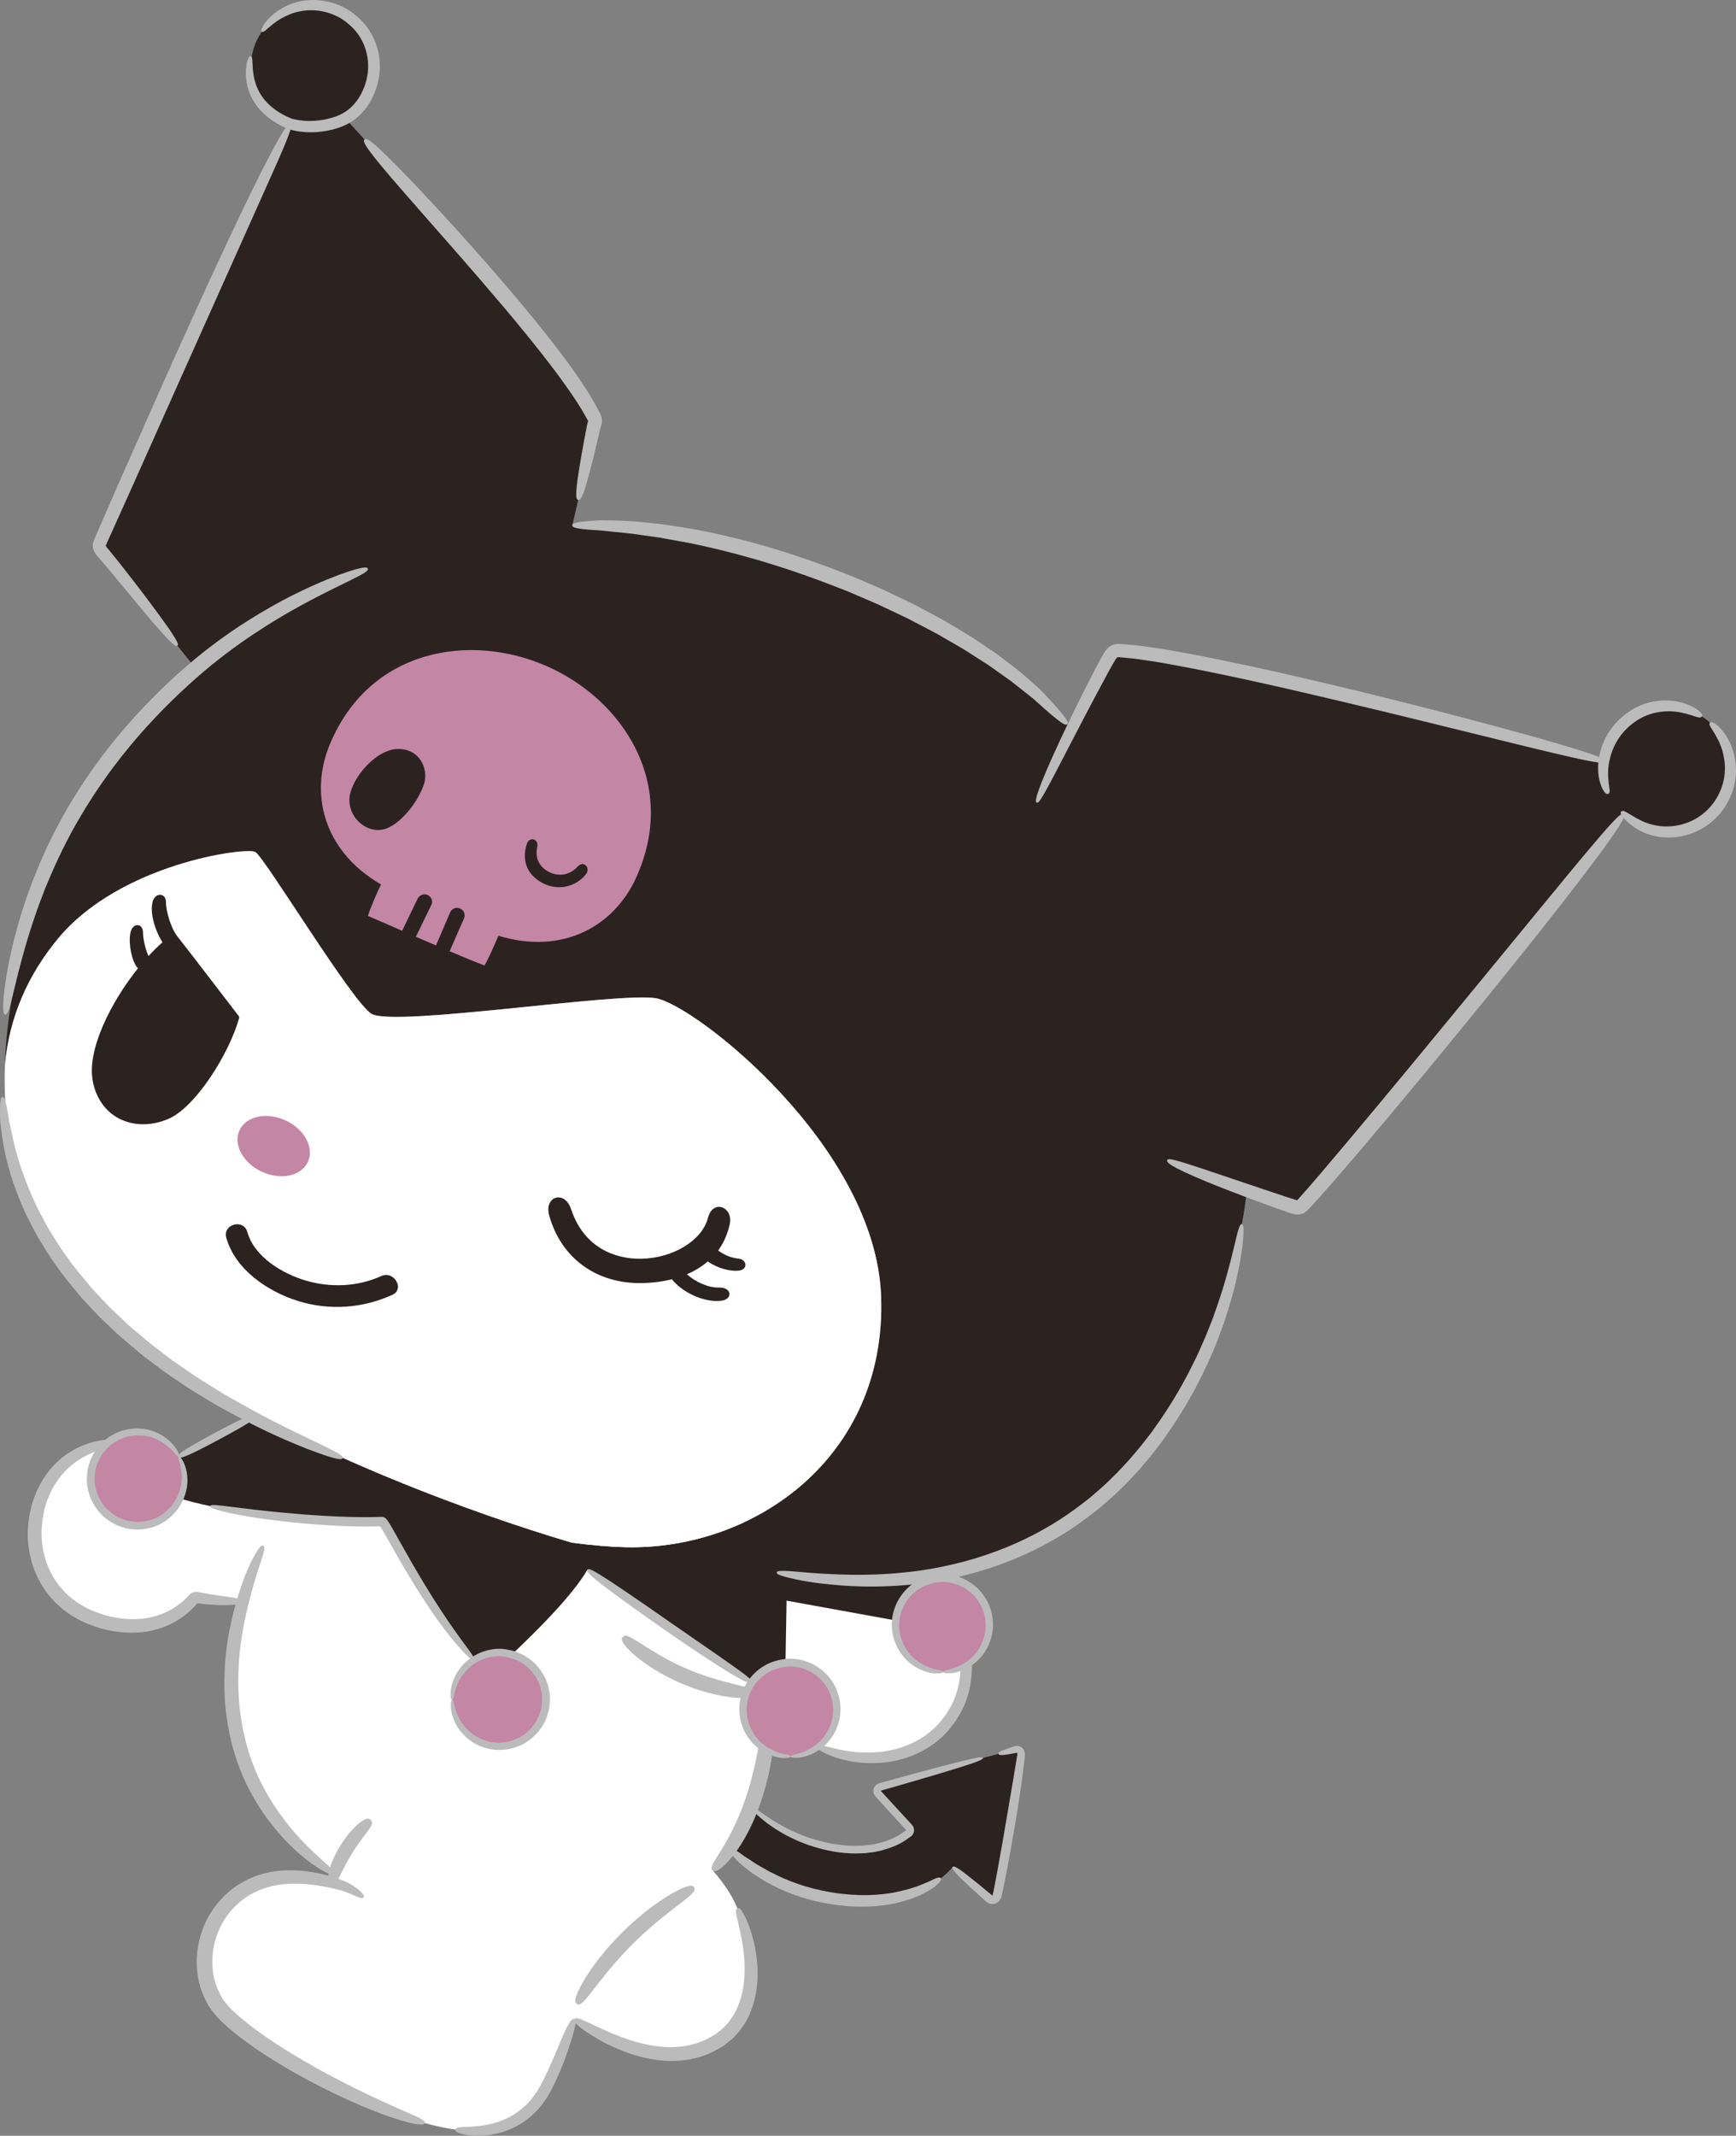
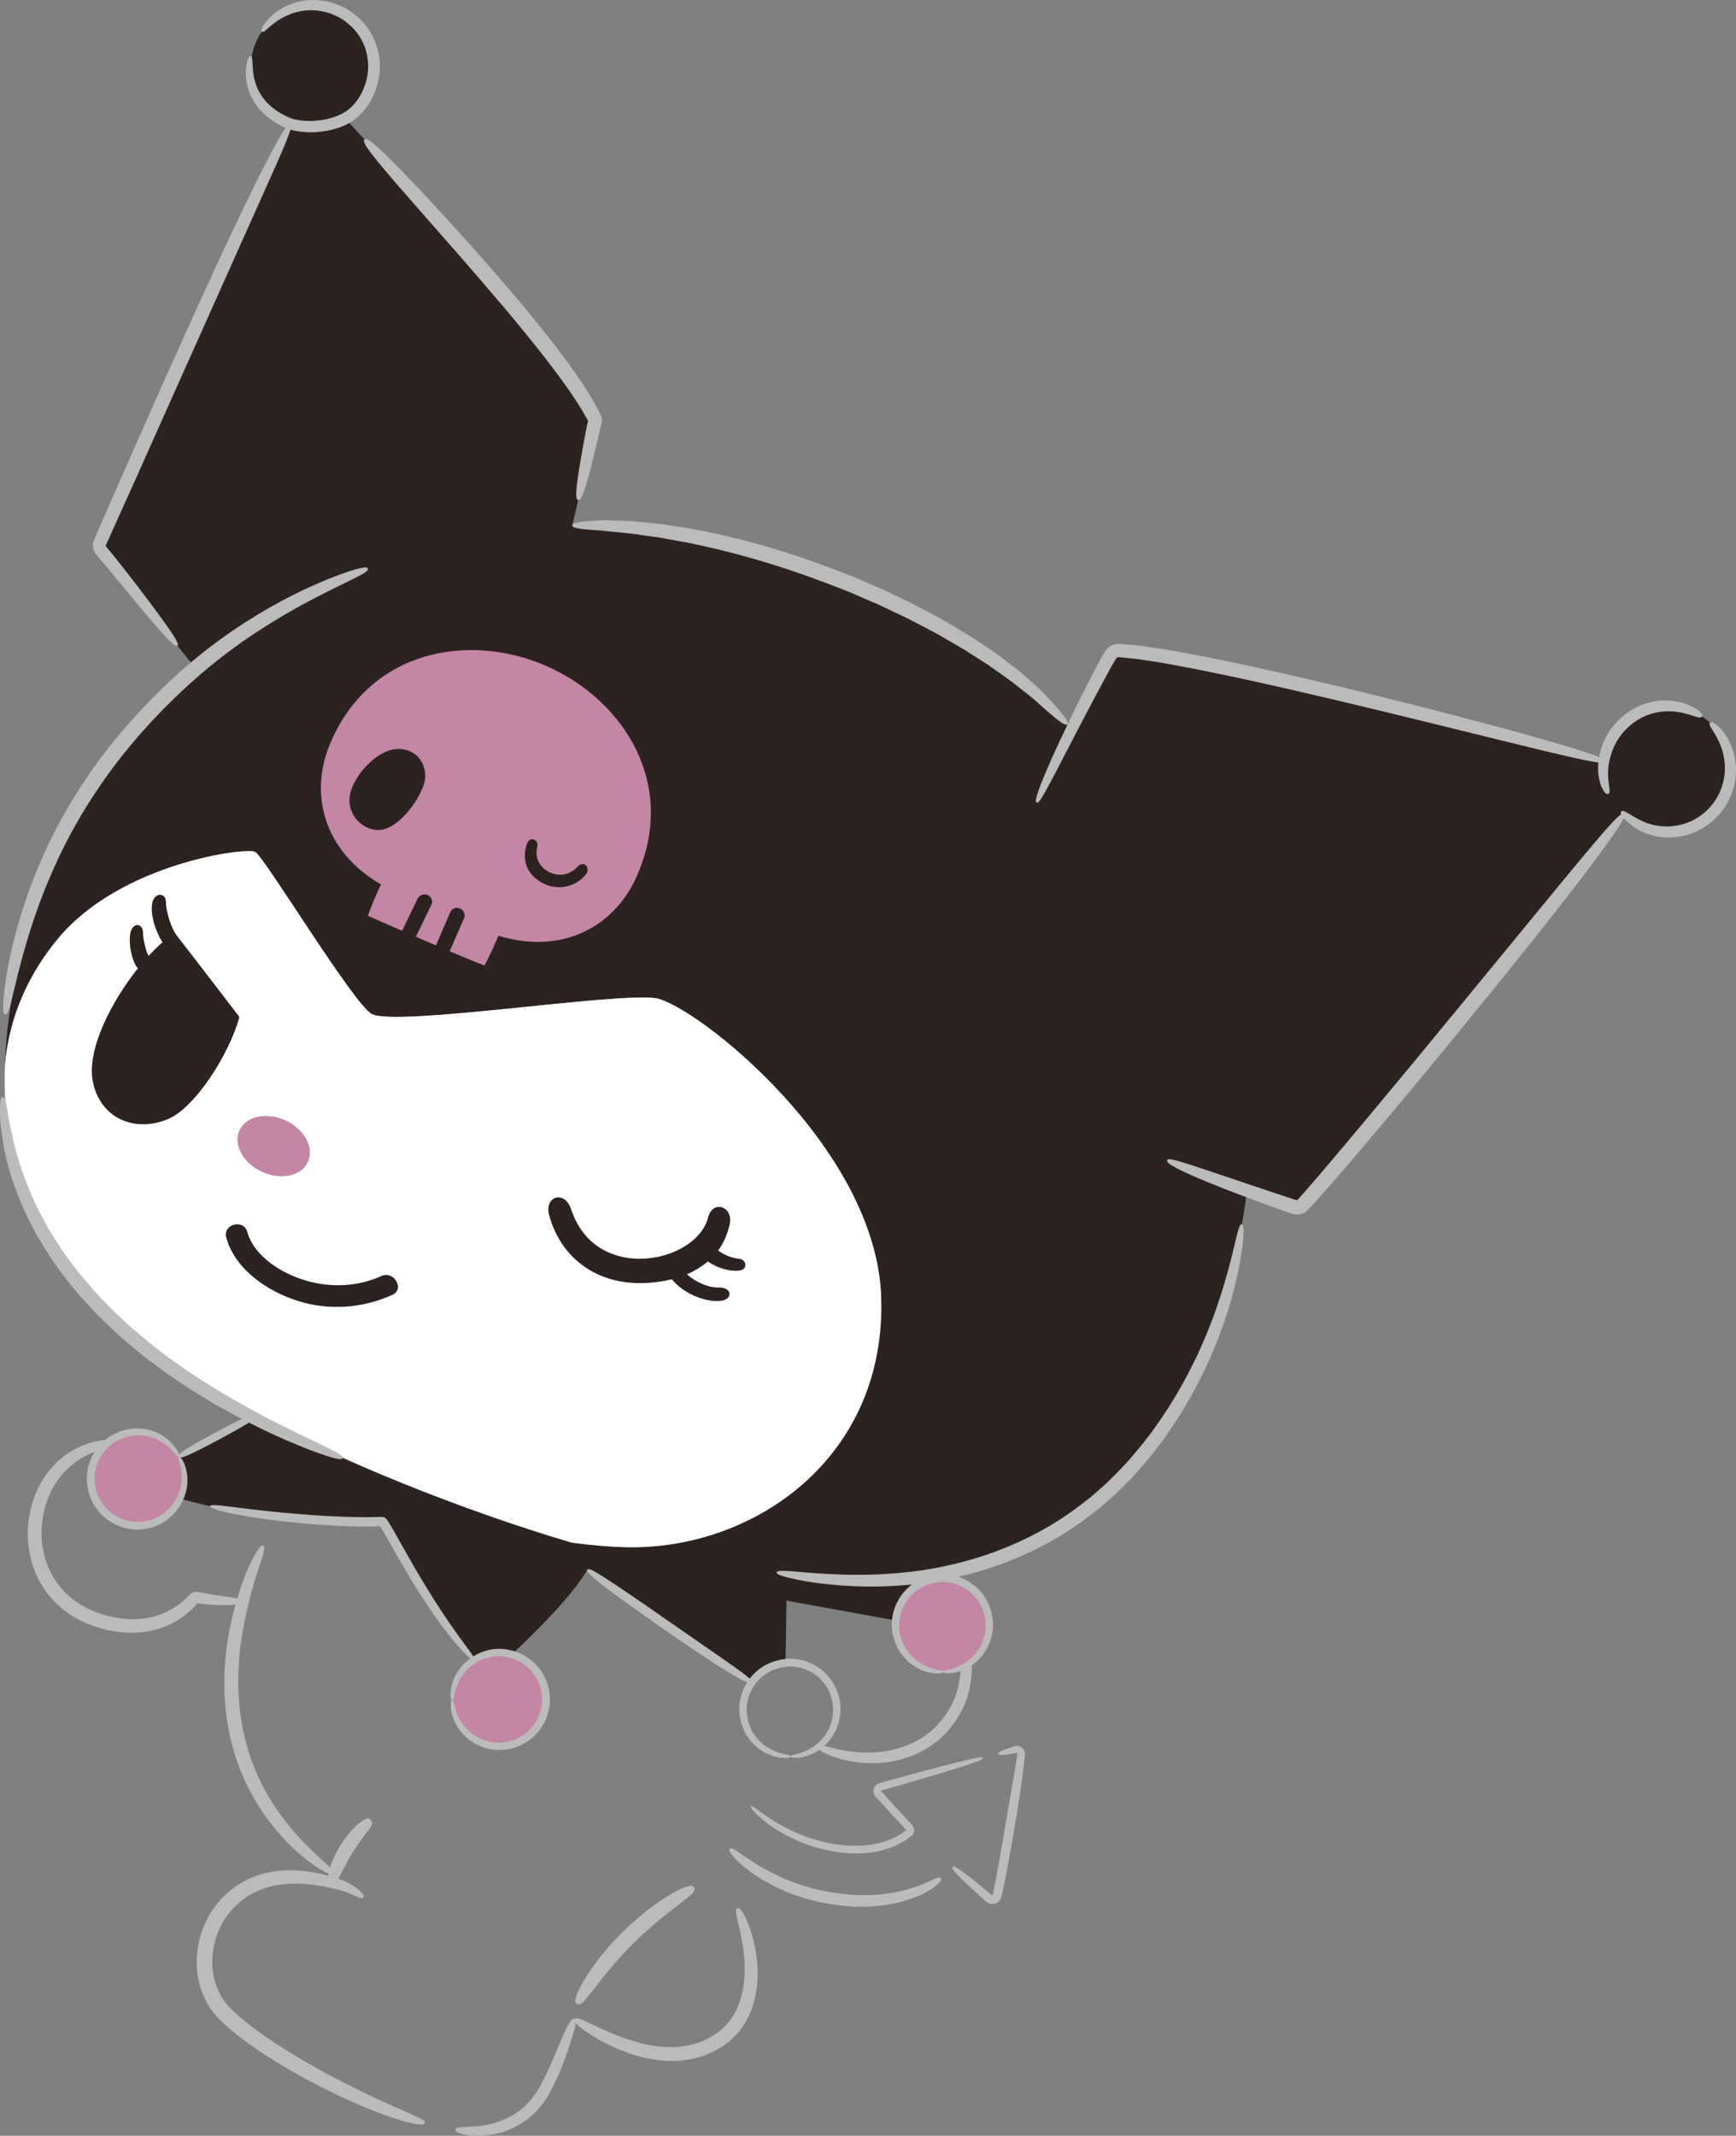
<svg xmlns="http://www.w3.org/2000/svg" id="_レイヤー_1" version="1.1" viewBox="0 0 410.044 504.296">
  <rect x="0" y="0" width="410.044" height="504.296" fill="#808080" stroke="none" />
  <defs>
    <style>
      .st0 {
        fill: #bbbbbc;
      }

      .st1 {
        fill: #fff;
      }

      .st2 {
        fill: #2c2321;
      }

      .st3 {
        fill: #c486a5;
      }
    </style>
  </defs>
  <g>
-     <path class="st1" d="M212.496,370.986s10.562,4.453,13.337,10.275c3.118,6.09,3.717,13.566-.494,21.503-6.794,12.816-21.94,14.611-32.604,9.408-6.625-3.241-9.618-7.118-10.938-9.586-.358,9.304-1.933,17.272-4.413,23.952-1.404,3.767-3.08,7.138-5.021,10.057-1.239,1.864-2.59,3.535-4.026,5.047,2.113,2.376,4.339,5.395,5.834,8.921,5.064,11.943,5.055,26.475-5.997,32.185-10.134,5.244-22.172.666-32.491-5.98-2.348,4.931-4.303,10.404-6.837,16.37-4.842,11.418-16.766,11.44-28.521,8.161-11.762-3.274-36.391-15.257-47.008-25.567-7.055-6.849-6.642-19.381.927-26.833,9.697-9.557,23.741-4.51,23.741-4.51.161-.604.471-1.344.729-2.04-6.597-4.296-12.191-9.608-17.002-16.112-7.298-9.868-9.625-27.746-4.375-48.084-6.562-.072-11.348-1.032-11.348-1.032,0,0-5.977,8.744-19.017,6.426-14.216-2.534-20.373-14.14-18.459-25.443,1.761-10.38,9.404-17.078,19.591-17.545,3.766-.238,6.957.399,9.694,1.301,6.669,2.211,9.755,6.269,9.755,6.269,8.192-.435,31.849-17.666,36.14-20.821,14.085,2.012,34.562,7.519,44.357,9.968,25.209,6.302,59.531,33.808,84.446,33.709Z" />
-     <path class="st2" d="M225.024,440.831c1.94,1.726,6.187,5.365,8.473,7.337.992.858,1.862.163,2.033-.586,1.328-5.914,4.716-25.558,5.665-33.299.088-.754-.55-1.365-1.293-1.184-7.693,1.908-22.508,5.934-31.992,8.826-.723.221-.909,1.129-.416,1.701,2.036,2.345,5.743,6.203,7.887,8.6-9.169,8.366-27.623,4.395-38.001-5.694-1.397,3.769-3.073,7.14-5.014,10.059,15.631,15.094,42.864,15.962,52.658,4.24" />
-   </g>
+     </g>
  <path class="st0" d="M28.105,340.559c.012.229-.098.458-.949.73-.213.068-.471.138-.785.212-.312.09-.676.196-1.103.319-.431.101-.917.251-1.466.445-.276.091-.569.187-.881.29-.304.124-.626.256-.968.395-1.349.578-2.988,1.37-4.714,2.738-1.719,1.362-3.511,3.312-4.979,6.038-.686,1.387-1.326,2.94-1.765,4.705-.414,1.771-.696,3.711-.692,5.797.07,4.126,1.3,8.972,4.848,12.977.38.39.708.822,1.112,1.168.399.353.792.701,1.181,1.045.847.601,1.632,1.253,2.522,1.704,1.693,1.044,3.509,1.665,5.225,2.219,3.51,1.021,6.769,1.159,9.558.798,2.788-.43,5.103-1.39,6.927-2.555.909-.586,1.709-1.205,2.394-1.836.166-.162.342-.312.491-.474.203-.214.402-.423.598-.629.491-.63,1.382-.895,2.126-.726.66.121,1.282.236,1.868.343.538.088,1.042.171,1.515.249.95.141,1.775.264,2.493.37,1.436.206,2.437.348,3.131.484,1.389.266,1.55.513,1.546.787-.004.267-.163.531-1.595.715-.716.089-1.751.157-3.244.139-.746-.007-1.606-.039-2.597-.105-.496-.041-1.024-.085-1.587-.131-.512-.057-1.055-.118-1.632-.183-.095-.006-.159.007-.233.138-.04.05-.008.023-.107.135l-.262.299c-.174.206-.368.392-.558.594-.775.785-1.681,1.549-2.725,2.274-2.089,1.442-4.803,2.657-8.064,3.218-3.256.494-7.013.356-10.929-.751-1.951-.605-4.02-1.31-5.997-2.509-1.026-.525-1.959-1.274-2.943-1.983-.457-.403-.92-.811-1.389-1.225-.472-.41-.868-.911-1.312-1.374-2.076-2.342-3.5-4.982-4.372-7.586-.876-2.611-1.218-5.183-1.242-7.575.017-2.396.368-4.605.875-6.606.534-2.004,1.304-3.785,2.143-5.365,1.776-3.123,3.961-5.323,6.022-6.79,2.072-1.476,4.001-2.245,5.567-2.742.395-.114.768-.222,1.12-.324.355-.082.694-.139,1.008-.2.628-.129,1.177-.204,1.66-.225.481-.034.887-.06,1.232-.062.347.017.632.042.865.072.932.12,1.051.329,1.063.558Z" />
  <path class="st0" d="M107.596,502.839c.032-.188.116-.36.527-.469.411-.104,1.148-.14,2.486-.179,1.329-.095,3.296-.126,5.99-.853,2.646-.733,6.159-2.239,9.167-5.989.361-.475.685-.958,1.015-1.414.287-.488.565-.961.835-1.419.52-.982.994-1.913,1.416-2.795.848-1.763,1.523-3.318,2.096-4.671,1.14-2.708,1.906-4.599,2.525-5.863,1.241-2.538,1.697-2.574,2.03-2.421.362.165.549.461-.2,3.114-.377,1.331-.949,3.282-1.984,6.109-.522,1.411-1.167,3.038-2.014,4.886-.422.925-.901,1.898-1.437,2.932-.304.524-.618,1.065-.942,1.623-.374.529-.747,1.084-1.166,1.632-1.72,2.169-3.68,3.714-5.546,4.764-1.874,1.044-3.635,1.663-5.182,1.988-3.099.678-5.27.49-6.702.333-1.438-.218-2.175-.486-2.552-.712-.377-.221-.395-.407-.363-.596Z" />
  <path class="st0" d="M222.205,376.572c.142-.128.325-.193.858.188.529.381,1.462,1.191,2.693,3.086,1.206,1.885,2.783,4.898,3.537,9.697.35,2.392.45,5.238-.14,8.472-.278,1.616-.782,3.323-1.569,5.052-.371.885-.886,1.703-1.407,2.555-.475.882-1.161,1.665-1.809,2.51-2.71,3.324-6.069,5.315-9.109,6.494-3.07,1.178-5.897,1.603-8.309,1.667-.604.048-1.184.037-1.74.009-.556-.023-1.09-.031-1.599-.067-1.013-.135-1.945-.199-2.778-.379-.831-.186-1.593-.307-2.26-.514-.664-.207-1.26-.393-1.795-.559-1.042-.411-1.829-.752-2.413-1.054-.573-.331-.959-.586-1.214-.788-.509-.404-.5-.599-.417-.771.083-.172.238-.303.864-.21.313.047.743.149,1.337.329.609.156,1.389.356,2.401.616.513.106,1.083.223,1.719.354.633.141,1.35.199,2.127.326.778.122,1.643.131,2.578.219.469 0.0.959.001,1.469.001.51.008,1.04.002,1.589-.061,2.197-.121,4.739-.565,7.45-1.644,2.688-1.084,5.605-2.83,7.976-5.745.564-.747,1.176-1.423,1.594-2.209.462-.755.928-1.479,1.243-2.231.685-1.484,1.146-2.976,1.407-4.41.559-2.866.529-5.448.275-7.631-.555-4.387-1.807-7.208-2.706-9.057-.92-1.859-1.559-2.791-1.815-3.361-.26-.571-.179-.758-.037-.886Z" />
  <path class="st0" d="M174.172,450.562c.211-.089.442-.098.87.448.214.273.477.686.812,1.298.321.618.669,1.452,1.108,2.549.38,1.116.842,2.5,1.225,4.261.212.875.337,1.859.519,2.926.086,1.082.258,2.252.235,3.546.026,2.566-.207,5.633-1.473,8.985-.164.416-.332.839-.502,1.269-.22.411-.443.829-.671,1.254-.412.874-1.068,1.648-1.656,2.497-.321.405-.704.772-1.065,1.166-.361.396-.739.787-1.184,1.115-.43.345-.867.695-1.31,1.051-.483.293-.973.591-1.471.893-2.011,1.143-4.054,1.907-6.045,2.301-.985.256-1.962.324-2.901.442-.939.064-1.852.085-2.727.071-3.508-.127-6.423-.86-8.843-1.642-4.824-1.65-7.791-3.421-9.759-4.67-1.959-1.273-2.912-2.095-3.366-2.617-.456-.519-.408-.747-.284-.94.124-.193.315-.331.974-.154.657.181,1.779.684,3.817,1.657,2.04.95,5.008,2.428,9.528,3.801,2.26.647,4.928,1.241,8.006,1.31,1.532-.003,3.171-.083,4.849-.487,1.687-.338,3.43-1.006,5.104-1.958.411-.247.816-.49,1.215-.729.36-.29.714-.575,1.062-.855.368-.26.671-.579.962-.9.291-.32.608-.608.87-.936.471-.697,1.025-1.303,1.364-2.03.193-.348.382-.689.568-1.026.146-.36.289-.713.43-1.061,1.107-2.8,1.393-5.504,1.446-7.817.065-1.161-.053-2.24-.079-3.233-.123-.989-.181-1.903-.323-2.73-.243-1.661-.55-2.995-.768-4.092-.277-1.08-.455-1.928-.6-2.579-.159-.647-.24-1.113-.266-1.452-.052-.678.117-.844.329-.933Z" />
  <g>
    <path class="st2" d="M401.99,169.163c-6.868-4.459-16.047-2.507-20.506,4.361-1.284,1.972-1.981,4.14-2.238,6.328-28.447-7.701-96.377-25.223-114.644-26.236-1.168-.082-1.719.209-2.368,1.181-2.923,4.39-6.678,10.36-10.125,16.214-2.265-2.336-4.626-4.67-7.104-6.995-25.132-22.664-75.601-41.253-109.823-39.962,1.956-8.321,3.988-17.357,4.975-22.969.2-1.136.673-1.57.154-2.591-7.765-15.737-42.266-52.462-58.735-70.499,1.65-1.045,3.129-2.43,4.287-4.16,4.477-6.655,2.706-15.687-3.949-20.163-6.662-4.477-15.694-2.706-20.17,3.95-4.477,6.669-2.706,15.7,3.956,20.177.924.622,1.907,1.093,2.902,1.48-12.472,24.933-38.512,84.32-44.981,98.789-.35.789-.188,1.424.443,2.162,5.354,6.236,15.436,19.434,22.562,28.056C15.547,185.17,2.056,222.499,1.156,251.555c1.007-11.531,5.576-21.538,12.569-29.96,14.719-17.729,44.365-21.59,46.555-20.441,2.183,1.157,23.124,35.853,27.532,38.268,5.608,3.067,57.963-5.2,67.079-3.725,9.115,1.468,52.066,34.936,53.237,70.574,1.246,37.93-30.057,59.78-60.387,59.053-3.668-.087-7.951-.445-12.692-1.076-26.19-7.747-55.298-19.521-74.541-30.101l-18.269,9.8c.816,1.503,1.333,3.197,1.365,5.029.03,1.736-.381,3.364-1.062,4.838,1.995.631,4.409,1.241,7.117,1.812,12.665,2.669,31.447,4.531,40.569,3.638.699-.067,10.16,19.993,21.736,32.671,1.664-1.052,3.609-1.711,5.729-1.748,1.119-.02,2.186.175,3.207.466,5.701-5.351,14.359-13.968,17.844-20.008,0,0,26.37,18.9,38.794,26.62,1.816-2.558,4.683-4.29,7.993-4.602l.258-14.717,23.802,4.322,5.076.928c.404-2.019,1.354-3.827,2.695-5.292l-2.544-3.368c19.523-2.86,34.592-11.939,49.14-26.884,14.595-15.002,27.276-38.552,30.527-66.248,3.887,1.25,7.677,2.468,11.039,3.528.946.299,1.61.198,2.21-.45,11.051-11.926,57.443-68.421,75.817-92.283.685.674,1.444,1.293,2.284,1.841,6.868,4.459,16.054,2.507,20.513-4.361,4.466-6.868,2.507-16.054-4.361-20.513" />
    <path class="st1" d="M135.05,364.25c4.741.631,9.025.989,12.692,1.076,30.33.727,61.633-21.123,60.387-59.053-1.171-35.638-44.122-69.106-53.237-70.574-9.116-1.475-61.471,6.792-67.079,3.718-4.409-2.408-25.35-37.104-27.539-38.261-2.183-1.157-31.829,2.711-46.548,20.441-6.993,8.422-11.562,18.429-12.569,29.96-.079,2.555-.083,5.068.028,7.49,1.399,29.799,22.125,54.578,59.067,74.962.083.047.173.093.256.14,19.243,10.58,48.352,22.354,74.541,30.101" />
    <path class="st3" d="M129.018,157.237c-18.174-7.921-41.845-3.952-51.158,18.633-4.604,11.147-1.874,24.81,12.151,32.989-1.03,1.954-2.709,6.061-3.118,7.394.927.402,4.358,1.901,8.094,3.525l3.631-7.54c.424-.886,1.521-1.324,2.408-.9.886.431,1.295,1.433.864,2.319l-3.658,7.533c1.557.673,3.168,1.366,4.752,2.045.125-.311,3.338-7.802,3.338-7.802.389-.906,1.439-1.323,2.345-.927.906.389,1.323,1.439.933,2.345,0,0-3.248,7.423-3.393,7.755,3.728,1.583,6.743,2.827,8.249,3.364.786-1.4,2.353-4.806,3.276-7.025,15.536,4.713,27.403-2.586,32.443-13.535,10.206-22.202-2.989-42.246-21.156-50.174M100.084,185.34c-1.728,4.857-6.133,9.725-9.483,10.491-4.588,1.048-9.154-3.678-7.847-8.623,1.243-4.677,6.409-10.026,10.804-10.329,5.547-.385,7.848,4.772,6.526,8.461M138.397,206.435c-2.459,3.091-6.836,4.033-10.512,1.927-3.44-1.979-4.684-5.205-3.447-9.098.619-1.878,2.877-1.163,2.457.705-.623,2.874.7,4.725,2.49,5.772,1.907,1.093,4.809,1.365,7.113-1.175,1.375-1.459,3.068.345,1.9,1.869" />
    <path class="st3" d="M61.849,276.678c4.457,2.064,9.327,1.025,10.875-2.325,1.555-3.343-.807-7.73-5.265-9.794-4.464-2.064-9.334-1.025-10.882,2.318-1.555,3.35.808,7.737,5.272,9.801" />
    <path class="st2" d="M56.399,239.926l-10.819-14.091-3.961-5.094c-.014-.027-.001-.062-.022-.089-1.026-1.334-2.405-5.244-2.4-7.695-.004-2.19-2.677-2.329-3.203.173-.64,3.046,1.005,7.253,2.381,9.364-1.075.946-2.175,2.022-3.28,3.222-.481-.788-1.306-3.65-1.318-5.517-.006-2.293-2.543-2.489-3.01.238-.475,2.693.473,6.644,1.664,8.044.049.068.145.045.201.099-6.484,8.084-12.11,19.304-10.732,26.66.749,3.983,2.925,7.116,6.127,8.825,3.458,1.828,7.763,1.869,11.817.096,6.303-2.733,14.247-15.229,16.632-23.756.052-.173.028-.351-.077-.479" />
    <path class="st2" d="M151.477,302.961c2.512-.023,4.93-.333,7.22-.895,2.512,3.121,7.51,5.457,11.424,5.094,3.044-.245,2.902-3.243-.384-3.151-2.354.082-5.522-1.318-7.483-3.13,1.826-.78,3.477-1.791,4.931-3.024,2.335,1.648,5.335,2.399,7.308,2.166,2.336-.274,1.855-2.648.027-2.808-1.789-.195-3.427-.853-4.888-1.947,1.274-1.759,2.226-3.849,2.753-6.295.795-4.01-3.988-5.883-5.153-1.434-1.415,5.469-8.414,9.58-15.848,9.682-3.768.066-12.938-.996-16.517-11.767-1.479-4.485-6.452-3.046-5.128,1.6,2.848,10.138,11.244,16.061,21.739,15.912" />
    <path class="st2" d="M53.45,292.257c2.107,7.519,9.747,12.657,16.846,14.904,7.392,2.34,15.332,1.782,22.363-1.412,3.012-1.368.398-5.807-2.598-4.445-5.532,2.513-11.886,2.784-17.695,1.105-5.584-1.614-12.284-5.57-13.952-11.521-.893-3.185-5.861-1.832-4.964,1.369h0Z" />
  </g>
  <path class="st0" d="M183.466,371.291c.041-.226.265-.411,1.721-.383,1.458.007,4.13.364,9.12.671,4.974.252,12.319.692,22.86-.706,5.244-.781,11.287-2.044,17.945-4.509,6.638-2.463,13.939-6.101,21.126-11.788.452-.35.901-.697,1.347-1.042.425-.37.847-.736,1.266-1.1.832-.735,1.666-1.443,2.461-2.168.771-.752,1.53-1.493,2.277-2.223.749-.727,1.423-1.508,2.122-2.241.345-.371.687-.739,1.027-1.104.323-.38.643-.758.961-1.132.63-.753,1.273-1.475,1.866-2.218,1.155-1.511,2.327-2.931,3.328-4.406,4.139-5.798,7.138-11.208,9.441-16.004.606-1.186,1.103-2.364,1.601-3.487.502-1.121.979-2.199,1.377-3.256.415-1.051.812-2.057,1.192-3.02.344-.977.673-1.909.986-2.8,1.237-3.571,2.08-6.528,2.724-8.94.676-2.405,1.05-4.29,1.452-5.716.324-1.441.566-2.447.777-3.143.416-1.393.661-1.55.889-1.519.227.03.416.24.391,1.708-.015.733-.073,1.784-.228,3.281-.232,1.482-.452,3.436-.994,5.928-.51,2.499-1.24,5.561-2.393,9.259-.296.923-.605,1.888-.929,2.9-.366.997-.748,2.039-1.147,3.127-.385,1.095-.852,2.211-1.345,3.372-.49,1.163-.981,2.382-1.584,3.611-2.29,4.967-5.318,10.571-9.558,16.587-1.025,1.528-2.228,3.006-3.418,4.574-.61.772-1.273,1.524-1.924,2.307-.328.389-.659.781-.993,1.176-.351.38-.705.764-1.062,1.15-.724.764-1.422,1.574-2.201,2.334-.777.761-1.566,1.534-2.368,2.318-.828.757-1.696,1.497-2.563,2.264-.437.38-.877.762-1.321,1.147-.465.36-.933.723-1.404,1.089-7.5,5.933-15.133,9.71-22.056,12.23-6.945,2.522-13.228,3.766-18.661,4.488-10.916,1.276-18.434.569-23.483.011-5.064-.616-7.713-1.334-9.119-1.735-1.403-.422-1.546-.666-1.505-.892Z" />
  <path class="st0" d="M41.899,152.452c-.354.284-1.11.034-6.96-6.876-1.448-1.738-3.23-3.877-5.423-6.51-1.092-1.316-2.287-2.755-3.594-4.33-.658-.778-1.345-1.59-2.061-2.437-.181-.209-.363-.42-.547-.633-.198-.235-.334-.371-.614-.724-.243-.319-.51-.727-.671-1.298-.158-.545-.143-1.147.012-1.696.182-.574.299-.748.419-1.05.123-.283.248-.568.373-.856.251-.576.508-1.164.769-1.762.522-1.198,1.065-2.441,1.627-3.732,1.13-2.58,2.343-5.349,3.644-8.321,2.629-5.934,5.616-12.677,9.011-20.341,13.672-30.615,21.221-46.345,25.409-54.384,4.198-8.036,4.917-8.422,5.31-8.224.426.214.451.971-3.192,9.238-3.699,8.263-10.811,24.153-24.494,54.724-3.417,7.65-6.423,14.382-9.069,20.305-2.631,5.842-4.903,10.887-6.865,15.244.006.087-.084 0.0.132.327.353.428.699.847,1.038,1.258.705.874,1.382,1.712,2.031,2.516,1.267,1.621,2.425,3.103,3.484,4.459,2.095,2.722,3.767,4.951,5.112,6.771,5.375,7.278,5.479,8.043,5.118,8.334Z" />
  <path class="st0" d="M86.111,32.942c.375-.344,1.056-.288,5.919,4.52,2.431,2.404,5.908,5.999,10.883,11.361,4.963,5.373,11.447,12.495,19.638,22.196,8.147,9.743,14.012,17.463,17.78,23.964.443.836.868,1.639,1.277,2.41.1.196.195.344.341.707.144.364.227.746.239,1.127.018.364-.058.798-.136,1.074-.062.203-.124.404-.185.602-.046.154-.085.285-.111.412-.041.179-.082.356-.123.531-.085.363-.167.718-.248,1.066-.164.694-.32,1.357-.469,1.991-.602,2.532-1.112,4.584-1.548,6.243-1.743,6.639-2.295,7.022-2.792,6.909-.497-.113-.842-.713.236-7.437.27-1.681.628-3.744,1.095-6.278.118-.633.242-1.296.371-1.99.066-.347.133-.701.202-1.064.036-.188.071-.378.108-.57.041-.246.1-.486.158-.705.047-.173.094-.349.142-.526.022-.106.009-.072.008-.111-.005-.022-.011-.043-.025-.061l-.226-.406c-.4-.707-.817-1.442-1.251-2.208-3.718-6.061-9.588-13.648-17.671-23.307-8.134-9.635-14.523-16.806-19.335-22.29-4.825-5.475-8.098-9.248-10.282-11.877-4.368-5.258-4.371-5.939-3.994-6.284Z" />
  <path class="st0" d="M383.55,192.192c.394.302.343,1.19-5.565,9.243-5.928,8.036-17.71,23.227-41.242,51.737-5.889,7.123-11.116,13.356-15.762,18.807-2.318,2.729-4.506,5.252-6.551,7.599-1.034,1.167-2.029,2.292-2.989,3.375-.492.537-.974,1.064-1.447,1.58-.237.258-.471.514-.703.767l-.383.412c-.21.217-.474.432-.744.592-.546.332-1.181.488-1.806.47-.649-.019-1.115-.173-1.453-.283-.616-.211-1.22-.418-1.811-.621-1.163-.415-2.278-.814-3.347-1.196-2.126-.786-4.069-1.505-5.846-2.162-3.544-1.336-6.407-2.464-8.72-3.415-9.251-3.812-9.706-4.74-9.498-5.157.24-.5.977-.456,10.409,2.711,2.36.795,5.263,1.774,8.838,2.978,1.788.602,3.744,1.259,5.884,1.979,1.069.355,2.185.724,3.348,1.11.576.185,1.163.373,1.763.566.587.171.425.086.516.075.771-.867,1.572-1.769,2.405-2.706.937-1.086,1.91-2.214,2.919-3.384,2.002-2.365,4.15-4.903,6.456-7.628,4.596-5.467,9.796-11.707,15.678-18.823,23.508-28.48,35.598-43.395,42.037-51,6.419-7.622,7.201-7.946,7.615-7.627Z" />
  <path class="st0" d="M80.917,344.294c-.157.397-.894.68-8.448-2.215-3.753-1.499-9.242-3.753-16.881-7.862-.954-.517-1.945-1.055-2.976-1.615-.514-.282-1.038-.569-1.572-.862-.521-.315-1.053-.636-1.594-.963-2.155-1.323-4.517-2.665-6.904-4.347-1.206-.82-2.465-1.651-3.743-2.546-1.247-.939-2.535-1.91-3.866-2.912-1.353-.973-2.651-2.107-4.011-3.249-1.359-1.144-2.778-2.303-4.124-3.632-.687-.649-1.364-1.288-2.03-1.918-.67-.626-1.328-1.245-1.923-1.909-1.218-1.299-2.398-2.558-3.542-3.777-2.13-2.583-4.184-4.954-5.829-7.396-1.78-2.34-3.126-4.737-4.477-6.901-.659-1.092-1.173-2.217-1.731-3.261-.522-1.064-1.111-2.045-1.516-3.068-3.592-8.026-4.795-13.997-5.315-18.039-.128-1.013-.241-1.909-.341-2.703-.092-.792-.065-1.493-.088-2.095-.017-1.207.004-2.048.052-2.634.097-1.172.302-1.327.531-1.339.229-.011.46.128.759,1.253.149.562.315,1.371.505,2.527.109.576.165,1.248.335,2.005.165.757.35,1.613.561,2.58.792,3.857,2.182,9.52,5.776,17.15.405.972.992,1.906,1.509,2.919.554.995,1.058,2.066,1.706,3.108,1.33,2.065,2.639,4.354,4.377,6.597,1.598,2.339,3.599,4.618,5.662,7.107,1.111,1.178,2.257,2.394,3.439,3.648.576.642,1.216,1.241,1.867,1.848.647.611,1.304,1.231,1.971,1.861,1.305,1.291,2.686,2.419,4.007,3.534,1.322,1.113,2.58,2.22,3.898,3.174,1.294.984,2.546,1.936,3.758,2.858,1.255.865,2.469,1.702,3.642,2.511,2.319,1.662,4.622,3,6.717,4.325.526.328,1.042.65,1.549.966.52.295,1.03.585,1.53.869,1.002.567,1.967,1.112,2.894,1.637,7.436,4.191,12.761,6.64,16.353,8.396,7.24,3.414,7.693,3.913,7.512,4.369Z" />
  <path class="st0" d="M86.874,134.265c.09.238.015.528-1.139,1.21-1.153.681-3.389,1.75-7.508,3.777-4.091,2.07-10.132,5.039-18.286,10.447-4.067,2.711-8.644,6.054-13.563,10.376-4.919,4.339-10.26,9.564-15.668,16.067-5.396,6.513-9.502,12.746-12.742,18.428-3.243,5.69-5.51,10.884-7.376,15.395-3.576,9.1-5.202,15.626-6.368,20.059-.511,2.236-.971,3.944-1.283,5.267-.309,1.323-.561,2.243-.773,2.879-.425,1.272-.692,1.408-.945,1.372-.252-.036-.466-.236-.476-1.587-.005-.675.041-1.639.16-3.014.122-1.375.408-3.146.764-5.458.858-4.587,2.253-11.332,5.751-20.751,1.828-4.67,4.096-10.046,7.391-15.93,3.292-5.876,7.502-12.315,13.054-19.015,11.196-13.327,21.767-21.549,30.213-26.936,8.472-5.391,14.767-8.177,19.07-9.978,4.332-1.757,6.742-2.466,8.066-2.74,1.324-.274,1.567-.108,1.656.131Z" />
  <path class="st0" d="M379.867,187.432c-.173.081-.354.121-.65-.154-.296-.274-.74-.86-1.17-2.134-.413-1.26-.834-3.269-.385-6.12.237-1.415.695-3.026,1.555-4.755.428-.856.98-1.77,1.677-2.62.344-.428.69-.878,1.114-1.286.205-.21.413-.423.625-.639.222-.205.462-.399.699-.603,1.913-1.614,3.946-2.602,5.809-3.14,1.87-.541,3.566-.645,5.003-.586,2.892.18,4.73,1.006,5.885,1.616,1.16.641,1.659,1.165,1.893,1.485.23.327.167.501.064.662-.104.161-.244.289-.628.256-.386-.026-.991-.259-2.108-.607-1.114-.324-2.747-.84-5.174-.862-1.207.017-2.609.152-4.152.633-1.537.479-3.209,1.311-4.809,2.661-3.235,2.745-4.41,5.903-4.946,8.258-.506,2.387-.342,4.067-.215,5.201.139,1.141.27,1.77.251,2.148-.019.38-.165.504-.338.585Z" />
  <path class="st0" d="M403.914,170.647c.129-.141.29-.237.731-.028.22.105.514.285.905.583.346.336.844.749,1.352,1.406,1.021,1.279,2.421,3.435,2.981,7.022.261,1.781.255,3.928-.384,6.284-.648,2.334-1.895,4.921-4.126,7.148-2.236,2.242-4.803,3.535-7.148,4.147-2.352.636-4.499.646-6.285.396-1.791-.277-3.242-.77-4.399-1.372-1.135-.594-1.947-1.194-2.582-1.708-1.258-1.039-1.79-1.75-2.019-2.179-.223-.436-.132-.606.001-.742.134-.137.303-.223.731-.049.432.166,1.119.61,2.405,1.363,1.31.737,3.131,1.834,6.177,2.155,1.505.144,3.295.085,5.247-.478,1.949-.54,4.064-1.635,5.905-3.48,1.866-1.86,2.906-4,3.48-5.926.565-1.948.623-3.737.466-5.246-.343-3.035-1.355-4.968-2.06-6.221-.346-.643-.692-1.09-.896-1.488-.249-.36-.411-.631-.503-.843-.187-.424-.107-.602.022-.743Z" />
  <path class="st0" d="M61.844,7.475c-.156-.11-.248-.288.125-1.039.094-.188.216-.412.376-.68.18-.25.408-.534.682-.868.262-.347.611-.7,1.041-1.081.214-.191.432-.41.687-.613.266-.191.548-.394.847-.609,1.219-.817,2.856-1.714,5.07-2.216,2.196-.5,4.989-.59,8.076.358,1.514.519,3.139,1.222,4.62,2.38,1.476,1.124,2.973,2.547,4.084,4.431,1.122,1.856,1.954,4.085,2.193,6.557.258,2.466-.107,5.165-1.139,7.732-1.026,2.586-2.652,4.808-4.681,6.339-1.005.775-2.128,1.361-3.203,1.766-1.08.416-2.145.701-3.185.907-2.081.4-4.064.484-5.907.305-.921-.081-1.807-.238-2.649-.454-.225-.06-.447-.119-.668-.178-.214-.09-.427-.18-.637-.268-.38-.154-.736-.342-1.091-.512-2.808-1.431-4.873-3.298-6.151-5.195-1.304-1.89-1.853-3.721-2.092-5.179-.052-.368-.108-.714-.142-1.04-.008-.327-.015-.634-.022-.922-.03-.575.025-1.069.079-1.495.074-.857.245-1.43.383-1.823.27-.787.462-.85.651-.818.188.033.354.171.418.957.029.392.02.945.096,1.724.02.389.037.835.13,1.336.035.251.072.518.111.802.067.277.138.571.213.883.321,1.232.877,2.713,2.036,4.232,1.135,1.524,2.926,3.051,5.418,4.251.316.141.63.301.967.427l.439.177.482.117c.709.167,1.464.289,2.259.346,1.586.131,3.333.035,5.144-.331,1.802-.39,3.705-.993,5.25-2.204,1.583-1.203,2.918-3.002,3.78-5.174,1.797-4.393,1.048-8.814-.806-11.865-.895-1.561-2.12-2.743-3.353-3.719-1.224-.997-2.57-1.596-3.826-2.068-2.564-.852-4.922-.869-6.819-.531-1.911.337-3.366,1.016-4.493,1.628-.28.161-.544.314-.793.457-.243.153-.453.323-.662.467-.422.286-.78.55-1.063.814-.3.246-.557.456-.778.636-.201.196-.374.354-.524.479-.6.502-.816.484-.973.374Z" />
  <path class="st0" d="M62.149,364.985c.21.092.368.275.224,1.094-.132.821-.631,2.269-1.498,4.884-.425,1.312-.914,2.934-1.461,4.97-.544,2.044-1.176,4.461-1.741,7.352-.589,2.889-1.091,6.272-1.302,10.203-.212,3.926-.126,8.42.745,13.407,1.737,10.012,5.712,16.829,9.106,21.556,3.437,4.747,6.402,7.511,8.392,9.405,2.031,1.862,3.163,2.839,3.71,3.45.55.609.518.852.393,1.044-.126.192-.329.319-1.118.027-.787-.294-2.169-1.006-4.488-2.716-2.275-1.743-5.571-4.468-9.347-9.385-1.882-2.459-3.849-5.468-5.663-9.231-.875-1.892-1.75-3.948-2.454-6.219-.742-2.258-1.354-4.717-1.804-7.363-.924-5.295-.988-10.041-.72-14.165.267-4.129.86-7.656,1.556-10.646.674-3,1.43-5.466,2.098-7.511.677-2.052,1.32-3.707,1.907-5.021,1.194-2.622,2.012-3.898,2.508-4.563.507-.657.749-.664.959-.572Z" />
  <path class="st0" d="M163.951,445.683c.254.448.299.936-1.685,2.509-.975.812-2.464,1.887-4.561,3.555-2.096,1.664-4.829,3.892-8.128,7.141-3.27,3.279-5.523,5.99-7.195,8.078-1.68,2.086-2.763,3.568-3.581,4.538-1.579,1.977-2.07,1.928-2.516,1.673-.438-.251-.762-.639.3-3.051.559-1.188,1.462-2.89,3.069-5.191,1.599-2.302,3.888-5.224,7.323-8.667,3.465-3.413,6.406-5.674,8.715-7.263,2.31-1.593,4.017-2.485,5.208-3.038,2.414-1.053,2.803-.724,3.051-.285Z" />
  <path class="st0" d="M78.287,444.766c-.443-.085-.858-.286-.798-1.546.098-1.235.579-3.627,2.936-7.512,2.448-3.831,4.388-5.313,5.434-5.942,1.087-.609,1.417-.35,1.722-.008.305.342.511.719-.095,1.702-.575,1.005-2.043,2.564-4.24,6.002-2.118,3.49-2.874,5.495-3.509,6.442-.6.969-.992.951-1.449.862Z" />
  <path class="st0" d="M85.861,447.996c-.145.213-.4.321-1.419-.094-.5-.214-1.195-.512-2.187-.937-.981-.397-2.271-.802-4.087-1.182-1.819-.38-4.075-.807-6.831-.972-2.74-.139-6.054-.032-9.559,1.288-1.744.659-3.512,1.641-5.165,3.042-1.658,1.401-3.19,3.193-4.343,5.409-1.154,2.206-1.935,4.818-2.104,7.654-.062.707-.006,1.429.002,2.158.099.721.114,1.469.304,2.196.253,1.481.805,2.932,1.52,4.327.699,1.424,1.701,2.56,2.731,3.634.591.537,1.172,1.066,1.745,1.587.583.513,1.199.984,1.782,1.467,1.162.971,2.393,1.813,3.535,2.672,1.194.804,2.314,1.625,3.458,2.344,4.523,2.945,8.61,5.248,12.167,7.174,7.148,3.802,12.196,6.103,15.646,7.647,3.46,1.519,5.322,2.326,6.294,2.841.971.526,1.044.801.975,1.047-.069.245-.266.439-1.39.329-1.129-.101-3.174-.549-6.836-1.788-3.649-1.264-8.896-3.355-16.264-7.06-3.67-1.88-7.872-4.162-12.559-7.154-1.182-.729-2.356-1.573-3.596-2.398-1.204-.892-2.479-1.756-3.722-2.783-.623-.511-1.27-1.005-1.9-1.554-.622-.563-1.254-1.136-1.895-1.717-1.279-1.304-2.559-2.794-3.433-4.556-.898-1.742-1.564-3.544-1.877-5.347-.221-.892-.253-1.793-.36-2.67-.015-.88-.068-1.752.005-2.601.215-3.407,1.171-6.518,2.579-9.148,2.848-5.299,7.367-8.493,11.532-9.946,4.214-1.469,7.975-1.431,10.969-1.145,3.018.321,5.371.932,7.247,1.498,1.885.566,3.347,1.228,4.366,1.869,1.019.641,1.636,1.179,2.041,1.576.802.801.768,1.085.626,1.293Z" />
-   <path class="st0" d="M178.379,399.885c-.039.503-.226.965-2.557,1.06-1.161.013-2.866-.058-5.308-.517-2.439-.452-5.631-1.269-9.606-2.936-3.953-1.721-6.749-3.463-8.761-4.914-2.02-1.448-3.249-2.631-4.042-3.479-1.542-1.75-1.338-2.204-1.001-2.58.343-.383.778-.598,2.659.564.961.554,2.279,1.461,4.272,2.666,1.986,1.209,4.639,2.743,8.325,4.349,3.709,1.554,6.651,2.411,8.897,3.011,2.248.607,3.814.933,4.879,1.245,2.139.557,2.285,1.019,2.245,1.532Z" />
  <path class="st0" d="M42.238,343.947c-.241-.449-.087-1,8.699-5.713,8.786-4.713,9.33-4.536,9.571-4.087.241.449.087,1-8.699,5.713-8.786,4.713-9.33,4.536-9.571,4.087Z" />
  <path class="st0" d="M135.181,124.053c-.009-.255.134-.498,1.338-.721.602-.112,1.471-.218,2.72-.319.627-.042,1.347-.09,2.174-.146.83-.045,1.763.005,2.822.018,2.117.052,4.736.079,7.924.454.799.079,1.636.162,2.512.249.878.077,1.791.184,2.737.345,1.897.297,3.957.619,6.193.969,8.893,1.641,20.509,4.484,35.097,10.179.912.353,1.811.701,2.696,1.044.879.357,1.732.741,2.579,1.102,1.69.731,3.328,1.44,4.915,2.126,1.56.748,3.07,1.473,4.531,2.174,1.461.703,2.88,1.369,4.206,2.108,2.666,1.45,5.195,2.713,7.433,4.114,2.258,1.363,4.384,2.566,6.241,3.873.941.632,1.844,1.24,2.712,1.823.873.575,1.697,1.145,2.454,1.745,1.529,1.17,2.928,2.239,4.206,3.217,1.242,1.029,2.324,2.024,3.319,2.897.978.892,1.908,1.643,2.599,2.441,5.784,6.163,5.882,6.908,5.518,7.264-.364.356-1.145.237-7.296-5.353-.744-.733-1.689-1.39-2.685-2.198-1.012-.788-2.096-1.692-3.339-2.638-1.278-.907-2.675-1.899-4.204-2.984-.75-.56-1.57-1.095-2.438-1.635-.86-.55-1.756-1.122-2.688-1.718-1.834-1.237-3.94-2.379-6.166-3.682-2.203-1.341-4.702-2.552-7.325-3.952-1.304-.714-2.703-1.357-4.141-2.039-1.438-.682-2.923-1.386-4.457-2.113-1.561-.67-3.172-1.362-4.834-2.075-.833-.353-1.67-.73-2.535-1.08-.87-.336-1.754-.677-2.65-1.024-14.338-5.597-25.716-8.486-34.396-10.276-2.181-.397-4.189-.763-6.039-1.101-.923-.187-1.812-.32-2.665-.425-.852-.118-1.666-.23-2.444-.337-3.107-.499-5.647-.671-7.708-.888-1.031-.095-1.943-.232-2.751-.277-.807-.052-1.509-.098-2.12-.137-1.222-.096-2.078-.199-2.676-.308-1.198-.219-1.363-.461-1.372-.716Z" />
  <path class="st0" d="M244.869,189.51c-.385-.161-.598-1.101,3.617-10.579,2.138-4.727,5.337-11.582,10.469-21.436.331-.616.668-1.245,1.012-1.885.368-.645.676-1.279,1.257-2.082.3-.393.775-.9,1.468-1.198.684-.295,1.33-.313,1.816-.296.802.069,1.618.139,2.45.21,1.654.114,3.316.375,5.05.617,1.741.222,3.51.547,5.35.86,7.35,1.284,15.621,3.013,24.982,5.121,18.706,4.266,32.819,7.881,43.527,10.682,10.706,2.81,17.993,4.86,22.955,6.325,9.921,2.945,10.541,3.566,10.423,4.002-.122.45-.959.63-11.024-1.731-5.034-1.173-12.375-2.986-23.109-5.629-10.735-2.635-24.854-6.156-43.504-10.408-9.328-2.1-17.558-3.844-24.813-5.156-1.814-.32-3.566-.655-5.256-.883-1.691-.25-3.325-.521-4.885-.642-.771-.076-1.528-.15-2.271-.223-.285-.017-.427.018-.446.028-.015-.001-.094.043-.249.237-.303.402-.676,1.074-1.022,1.675-.345.621-.683,1.23-1.015,1.828-5.236,9.689-8.657,16.442-11.05,21.008-4.732,9.167-5.272,9.752-5.732,9.556Z" />
  <path class="st0" d="M177.538,397.264c-.161.258-.498.379-3.192-1.098-2.684-1.488-7.684-4.623-16.995-11.068-18.576-12.954-18.944-13.983-18.607-14.454.375-.525,1.322-.301,19.868,12.633,9.295,6.433,14.131,9.757,16.582,11.572,2.458,1.802,2.506,2.153,2.344,2.415Z" />
  <path class="st0" d="M111.963,391.934c-.196.181-.761.182-4.178-3.725-1.685-1.969-4.034-4.956-7.09-9.568-1.526-2.306-3.226-5.019-5.102-8.209-.939-1.594-1.921-3.308-2.957-5.14-.517-.912-1.051-1.854-1.603-2.825-.278-.474-.561-.955-.848-1.443-.132-.218-.32-.51-.408-.637l-0.0 0.0.008-0-.25.009c-4.893.155-9.144-.074-12.889-.298-3.742-.243-6.963-.558-9.739-.873-5.553-.632-9.326-1.28-11.887-1.807-2.562-.528-3.915-.924-4.622-1.205-.708-.276-.771-.437-.74-.587.031-.15.156-.273.911-.258.754.02,2.138.178,4.706.504,2.568.326,6.326.807,11.842,1.323,2.758.257,5.955.525,9.662.737,3.701.193,7.932.402,12.673.251.248-.008.494-.017.721-.025l.413.066c.119.068.268.084.372.182.224.166.409.398.578.636.25.351.368.555.538.828.297.507.59,1.007.878,1.499.551.978,1.085,1.925,1.602,2.843,1.035,1.824,2.004,3.531,2.911,5.129,1.835,3.179,3.479,5.885,4.939,8.194,2.924,4.615,5.103,7.645,6.604,9.705,3.046,4.086,3.208,4.465,2.955,4.694Z" />
-   <path class="st0" d="M168.338,441.641c-.389-.362-.51-.789.925-3.03.699-1.134,1.759-2.735,3.081-5.223,1.307-2.488,2.898-5.879,4.357-10.583,1.449-4.71,2.115-8.431,2.611-11.255.485-2.83.762-4.785,1.026-6.12.501-2.674.943-2.867,1.461-2.846.5.021.982.233,1.143,3.023.067,1.395.055,3.438-.261,6.411-.328,2.966-.918,6.888-2.454,11.879-1.548,4.992-3.347,8.584-4.931,11.18-1.597,2.593-2.99,4.183-4.006,5.177-2.073,1.963-2.597,1.718-2.952,1.386Z" />
  <g>
    <path class="st3" d="M222.787,394.775c6.122-.107,11.004-5.163,10.898-11.285-.107-6.115-5.162-10.991-11.284-10.884-.288.005-.562.072-.843.097-3.311.312-6.178,2.044-7.993,4.609-1.313,1.856-2.098,4.115-2.055,6.565.107,6.122,5.156,11.004,11.278,10.898" />
    <path class="st3" d="M42.242,343.945c-1.909-3.537-5.63-5.929-9.927-5.854-6.122.107-10.998,5.149-10.891,11.271.107,6.122,5.156,11.004,11.278,10.898,4.393-.077,8.102-2.716,9.836-6.44.688-1.481,1.092-3.108,1.062-4.845-.032-1.832-.542-3.519-1.358-5.029" />
    <path class="st3" d="M106.799,401.457c.107,6.122,5.156,11.004,11.278,10.898,6.122-.107,11.004-5.163,10.898-11.285-.087-4.996-3.496-9.118-8.07-10.418-1.028-.291-2.089-.485-3.214-.466-2.121.037-4.066.696-5.729,1.755-3.151,1.998-5.231,5.515-5.161,9.516" />
-     <path class="st3" d="M186.763,414.732c6.122-.107,11.004-5.163,10.898-11.285-.107-6.115-5.162-10.991-11.284-10.884-.288.005-.562.072-.843.097-3.311.312-6.178,2.044-7.993,4.609-1.313,1.856-2.098,4.115-2.055,6.565.107,6.122,5.156,11.004,11.278,10.898" />
    <path class="st0" d="M186.763,414.732c.001.127-.075.246-.747.335-.654.051-1.997.184-4.229-.711-1.104-.445-2.427-1.181-3.725-2.477-.667-.63-1.265-1.444-1.848-2.375-.538-.959-1.012-2.068-1.309-3.336-.275-1.27-.385-2.69-.181-4.2.208-1.506.738-3.088,1.655-4.577.907-1.49,2.229-2.897,3.94-3.942,1.7-1.074,3.811-1.668,6.068-1.806,2.263-.005,4.396.564,6.119,1.584,1.738.995,3.113,2.34,4.062,3.811,1.938,2.959,2.225,6.197,1.753,8.727-.254,1.278-.69,2.403-1.195,3.379-.55.951-1.121,1.784-1.766,2.436-1.252,1.34-2.549,2.121-3.637,2.604-2.2.971-3.546.886-4.202.857-.675-.065-.755-.181-.759-.308-.003-.127.082-.255.699-.408.598-.183,1.804-.304,3.687-1.313.933-.499,2.031-1.247,3.076-2.458.542-.588,1.007-1.331,1.463-2.162.41-.857.762-1.83.959-2.929.36-2.182.076-4.93-1.586-7.427-1.602-2.474-4.762-4.59-8.646-4.549-1.913.134-3.701.621-5.14,1.528-1.451.881-2.574,2.059-3.359,3.326-.792,1.267-1.254,2.603-1.448,3.879-.188,1.277-.114,2.497.099,3.589.235,1.091.619,2.052,1.058,2.894.484.814.974,1.542,1.536,2.111,1.085,1.174,2.209,1.884,3.158,2.35,1.916.944,3.126,1.022,3.73,1.184.622.131.712.256.713.383Z" />
    <path class="st0" d="M222.787,394.775c.001.127-.075.246-.747.335-.654.051-1.997.184-4.229-.711-1.104-.445-2.427-1.181-3.725-2.477-.667-.63-1.265-1.444-1.848-2.375-.538-.959-1.012-2.068-1.309-3.336-.275-1.27-.385-2.69-.181-4.2.208-1.506.738-3.088,1.655-4.577.907-1.49,2.229-2.897,3.94-3.942,1.7-1.074,3.811-1.668,6.068-1.806,2.263-.005,4.396.564,6.119,1.584,1.738.995,3.113,2.34,4.062,3.811,1.938,2.959,2.225,6.197,1.753,8.727-.254,1.278-.69,2.403-1.195,3.379-.55.951-1.121,1.784-1.766,2.436-1.252,1.34-2.549,2.121-3.637,2.604-2.2.971-3.546.886-4.202.857-.675-.065-.755-.181-.759-.308-.003-.127.082-.255.699-.408.598-.183,1.804-.304,3.687-1.313.933-.499,2.031-1.247,3.076-2.458.542-.588,1.007-1.331,1.463-2.162.41-.857.762-1.83.959-2.929.36-2.182.076-4.93-1.586-7.427-1.602-2.474-4.762-4.59-8.646-4.549-1.913.134-3.701.621-5.14,1.528-1.451.881-2.574,2.059-3.359,3.326-.792,1.267-1.254,2.603-1.448,3.879-.188,1.277-.114,2.497.099,3.589.235,1.091.619,2.052,1.058,2.894.484.814.974,1.542,1.536,2.111,1.085,1.174,2.209,1.884,3.158,2.35,1.916.944,3.126,1.022,3.73,1.184.622.131.712.256.713.383Z" />
    <path class="st0" d="M42.242,343.945c.108-.057.267-.053.653.502.346.558,1.074,1.68,1.34,4.079.108,1.189.043,2.712-.53,4.451-.57,1.713-1.648,3.72-3.644,5.404-1.949,1.686-4.948,2.99-8.465,2.746-1.748-.111-3.593-.67-5.309-1.698-1.721-1.015-3.268-2.591-4.352-4.578-.555-.992-.89-2.049-1.151-3.081-.194-1.046-.326-2.078-.257-3.078.069-2.001.646-3.843,1.519-5.36,1.743-3.072,4.478-4.825,6.949-5.558,2.509-.732,4.771-.556,6.526-.057,1.765.513,3.051,1.309,3.975,2.062,1.844,1.54,2.399,2.749,2.682,3.345.243.635.175.76.064.822-.112.061-.263.043-.673-.44-.444-.448-1.121-1.442-2.858-2.684-.869-.608-2.034-1.24-3.582-1.625-1.536-.375-3.499-.466-5.634.203-2.103.669-4.41,2.196-5.87,4.815-.733,1.293-1.21,2.851-1.262,4.549-.06.849.062,1.724.222,2.609.227.871.504,1.766.976,2.604.918,1.679,2.224,3.022,3.681,3.884,1.451.874,3.006,1.36,4.49,1.464,2.991.226,5.539-.836,7.244-2.252,1.744-1.415,2.721-3.109,3.285-4.6.56-1.502.687-2.815.671-3.871-.075-2.124-.553-3.235-.689-3.85-.17-.615-.119-.743-.002-.805Z" />
    <path class="st0" d="M106.799,401.457c-.127.001-.248-.075-.347-.748-.046-.658-.153-1.99.728-4.23.452-1.102,1.2-2.419,2.498-3.713,1.298-1.273,3.152-2.559,5.706-3.159,1.261-.291,2.708-.403,4.218-.155,1.475.245,3.06.733,4.556,1.656,1.495.901,2.907,2.211,3.96,3.917,1.076,1.688,1.73,3.804,1.779,6.068.004,2.263-.57,4.395-1.591,6.116-.996,1.737-2.344,3.108-3.816,4.055-2.96,1.934-6.196,2.221-8.726,1.749-1.278-.254-2.402-.69-3.379-1.194-.95-.551-1.784-1.121-2.436-1.766-1.339-1.252-2.119-2.549-2.602-3.638-.97-2.2-.884-3.546-.856-4.201.065-.675.181-.755.308-.759.127-.003.255.082.408.699.183.598.304,1.804,1.312,3.687.498.933,1.246,2.032,2.456,3.076.587.542,1.331,1.008,2.161,1.463.856.41,1.829.761,2.928.959,2.181.359,4.93.076,7.427-1.583,2.476-1.598,4.598-4.755,4.56-8.638-.046-1.918-.588-3.697-1.495-5.128-.885-1.445-2.077-2.565-3.343-3.341-1.26-.793-2.612-1.226-3.9-1.459-1.267-.225-2.47-.151-3.563.076-2.184.464-3.845,1.54-5.014,2.603-1.175,1.084-1.896,2.2-2.368,3.146-.927,1.921-1.031,3.118-1.199,3.726-.12.622-.243.712-.37.713Z" />
  </g>
  <path class="st0" d="M222.211,443.511c.116.152.175.331-.156.75-.166.21-.43.481-.837.84-.204.179-.443.381-.723.607-.282.223-.639.407-1.029.646-.787.464-1.761,1.052-3.061,1.525-1.268.578-2.852,1.003-4.74,1.486-3.789.846-8.969,1.276-15.578.214-6.608-1.081-11.356-3.132-14.715-5.004-.872-.412-1.59-.952-2.289-1.374-.682-.452-1.334-.819-1.869-1.246-1.078-.844-1.939-1.542-2.625-2.119-2.549-2.557-2.482-2.971-2.222-3.246.263-.278.71-.342,3.442,1.715.732.454,1.617,1.027,2.689,1.747.533.365,1.178.672,1.843,1.065.684.362,1.376.842,2.218,1.2,3.234,1.649,7.74,3.511,13.976,4.53,6.236,1.002,11.086.671,14.628.018,1.759-.386,3.255-.694,4.449-1.139,1.238-.344,2.168-.787,2.95-1.107.386-.167.752-.28,1.044-.429.29-.153.547-.281.774-.388.455-.214.791-.343,1.044-.411.506-.137.673-.03.789.122Z" />
  <path class="st0" d="M177.38,426.531c.089-.092.246-.114.872.298.313.206.742.519,1.337.986.629.433,1.438.991,2.488,1.715.546.334,1.155.706,1.833,1.121.686.401,1.477.786,2.327,1.247.87.422,1.84.849,2.903,1.303,1.089.391,2.25.875,3.569,1.222,2.606.757,5.725,1.42,9.346,1.411.903-.024,1.84-.011,2.79-.163.475-.065.967-.094,1.452-.189.482-.109.971-.219,1.469-.332,1.948-.537,4.022-1.282,5.818-2.685.162-.111.323-.22.471-.322,0,0,.001.006-.001-.005l-.001-.008c-.007-.006.013.015-.014-.015l-.147-.16c-.39-.426-.774-.845-1.153-1.257-.756-.826-1.489-1.626-2.199-2.402-.71-.776-1.396-1.527-2.061-2.255-.332-.364-.659-.722-.98-1.074l-.478-.524-.236-.259c-.11-.124-.252-.326-.33-.516-.363-.787-.113-1.786.591-2.3.17-.132.362-.221.554-.287l.333-.095c.211-.058.42-.116.627-.173.828-.229,1.627-.449,2.398-.662,1.542-.423,2.971-.814,4.296-1.177,5.301-1.444,8.935-2.397,11.428-3.012,4.986-1.231,5.409-1.111,5.474-.866s-.242.57-5.131,2.12c-2.444.775-6.034,1.856-11.296,3.387-1.316.381-2.736.791-4.268,1.234-.766.22-1.561.448-2.384.685-.206.059-.414.118-.623.178l-.299.087c-.014.009-.028.009-.031.018-.022.012-.05.081-.018.136,1.186,1.289,2.452,2.667,3.805,4.138.709.771,1.441,1.566,2.196,2.386.377.41.76.827,1.149,1.251l.146.159c.071.077.178.214.246.332.145.252.229.536.246.823.042.574-.216,1.184-.683,1.552-.168.116-.351.243-.534.37-2.034,1.576-4.33,2.401-6.464,2.979-.543.12-1.076.238-1.602.355-.527.1-1.054.132-1.568.199-1.029.156-2.027.14-2.992.158-3.861-.018-7.124-.754-9.838-1.591-1.373-.388-2.575-.915-3.699-1.351-1.097-.498-2.094-.972-2.983-1.442-.87-.509-1.673-.941-2.365-1.391-.679-.468-1.289-.888-1.835-1.265-1.049-.811-1.825-1.473-2.404-1.994-.55-.558-.92-.959-1.164-1.252-.487-.585-.473-.734-.384-.826Z" />
  <path class="st0" d="M235.841,414.131c-.076-.296.102-.627,3.448-1.684.221-.054.36-.157.861-.199.434-.019.922.137,1.293.467.367.328.623.826.645,1.36.008.313-.023.446-.033.599-.016.159-.032.321-.048.487-.129,1.333-.323,2.898-.571,4.758-.508,3.715-1.259,8.586-2.376,14.975-.56,3.194-1.079,6.001-1.566,8.469-.246,1.234-.481,2.383-.719,3.458-.061.269-.121.534-.179.793l-.044.194c-.03.107-.06.228-.105.329-.081.213-.196.404-.328.583-.273.364-.702.67-1.146.792-.448.129-.934.079-1.34-.083-.398-.151-.69-.405-.87-.563-.167-.15-.332-.297-.492-.441-.321-.289-.628-.566-.924-.832-.587-.535-1.123-1.024-1.614-1.471-.977-.899-1.762-1.638-2.39-2.248-2.513-2.441-2.523-2.815-2.319-3.044.203-.229.582-.266,3.355,1.869.693.534,1.536,1.203,2.562,2.04.512.421,1.071.881,1.683,1.384.305.253.622.517.953.793.165.138.334.279.506.423.159.133.23.172.275.183.008.814.585-2.319,1.006-4.566.442-2.463.945-5.262,1.516-8.443,1.086-6.373,1.912-11.215,2.539-14.898.301-1.836.554-3.382.767-4.686.045-.278.088-.543.129-.796.011-.071-.011-.123-.036-.168-.085-.076-.024-.13-.612 0-3.43.665-3.75.461-3.826.165Z" />
</svg>